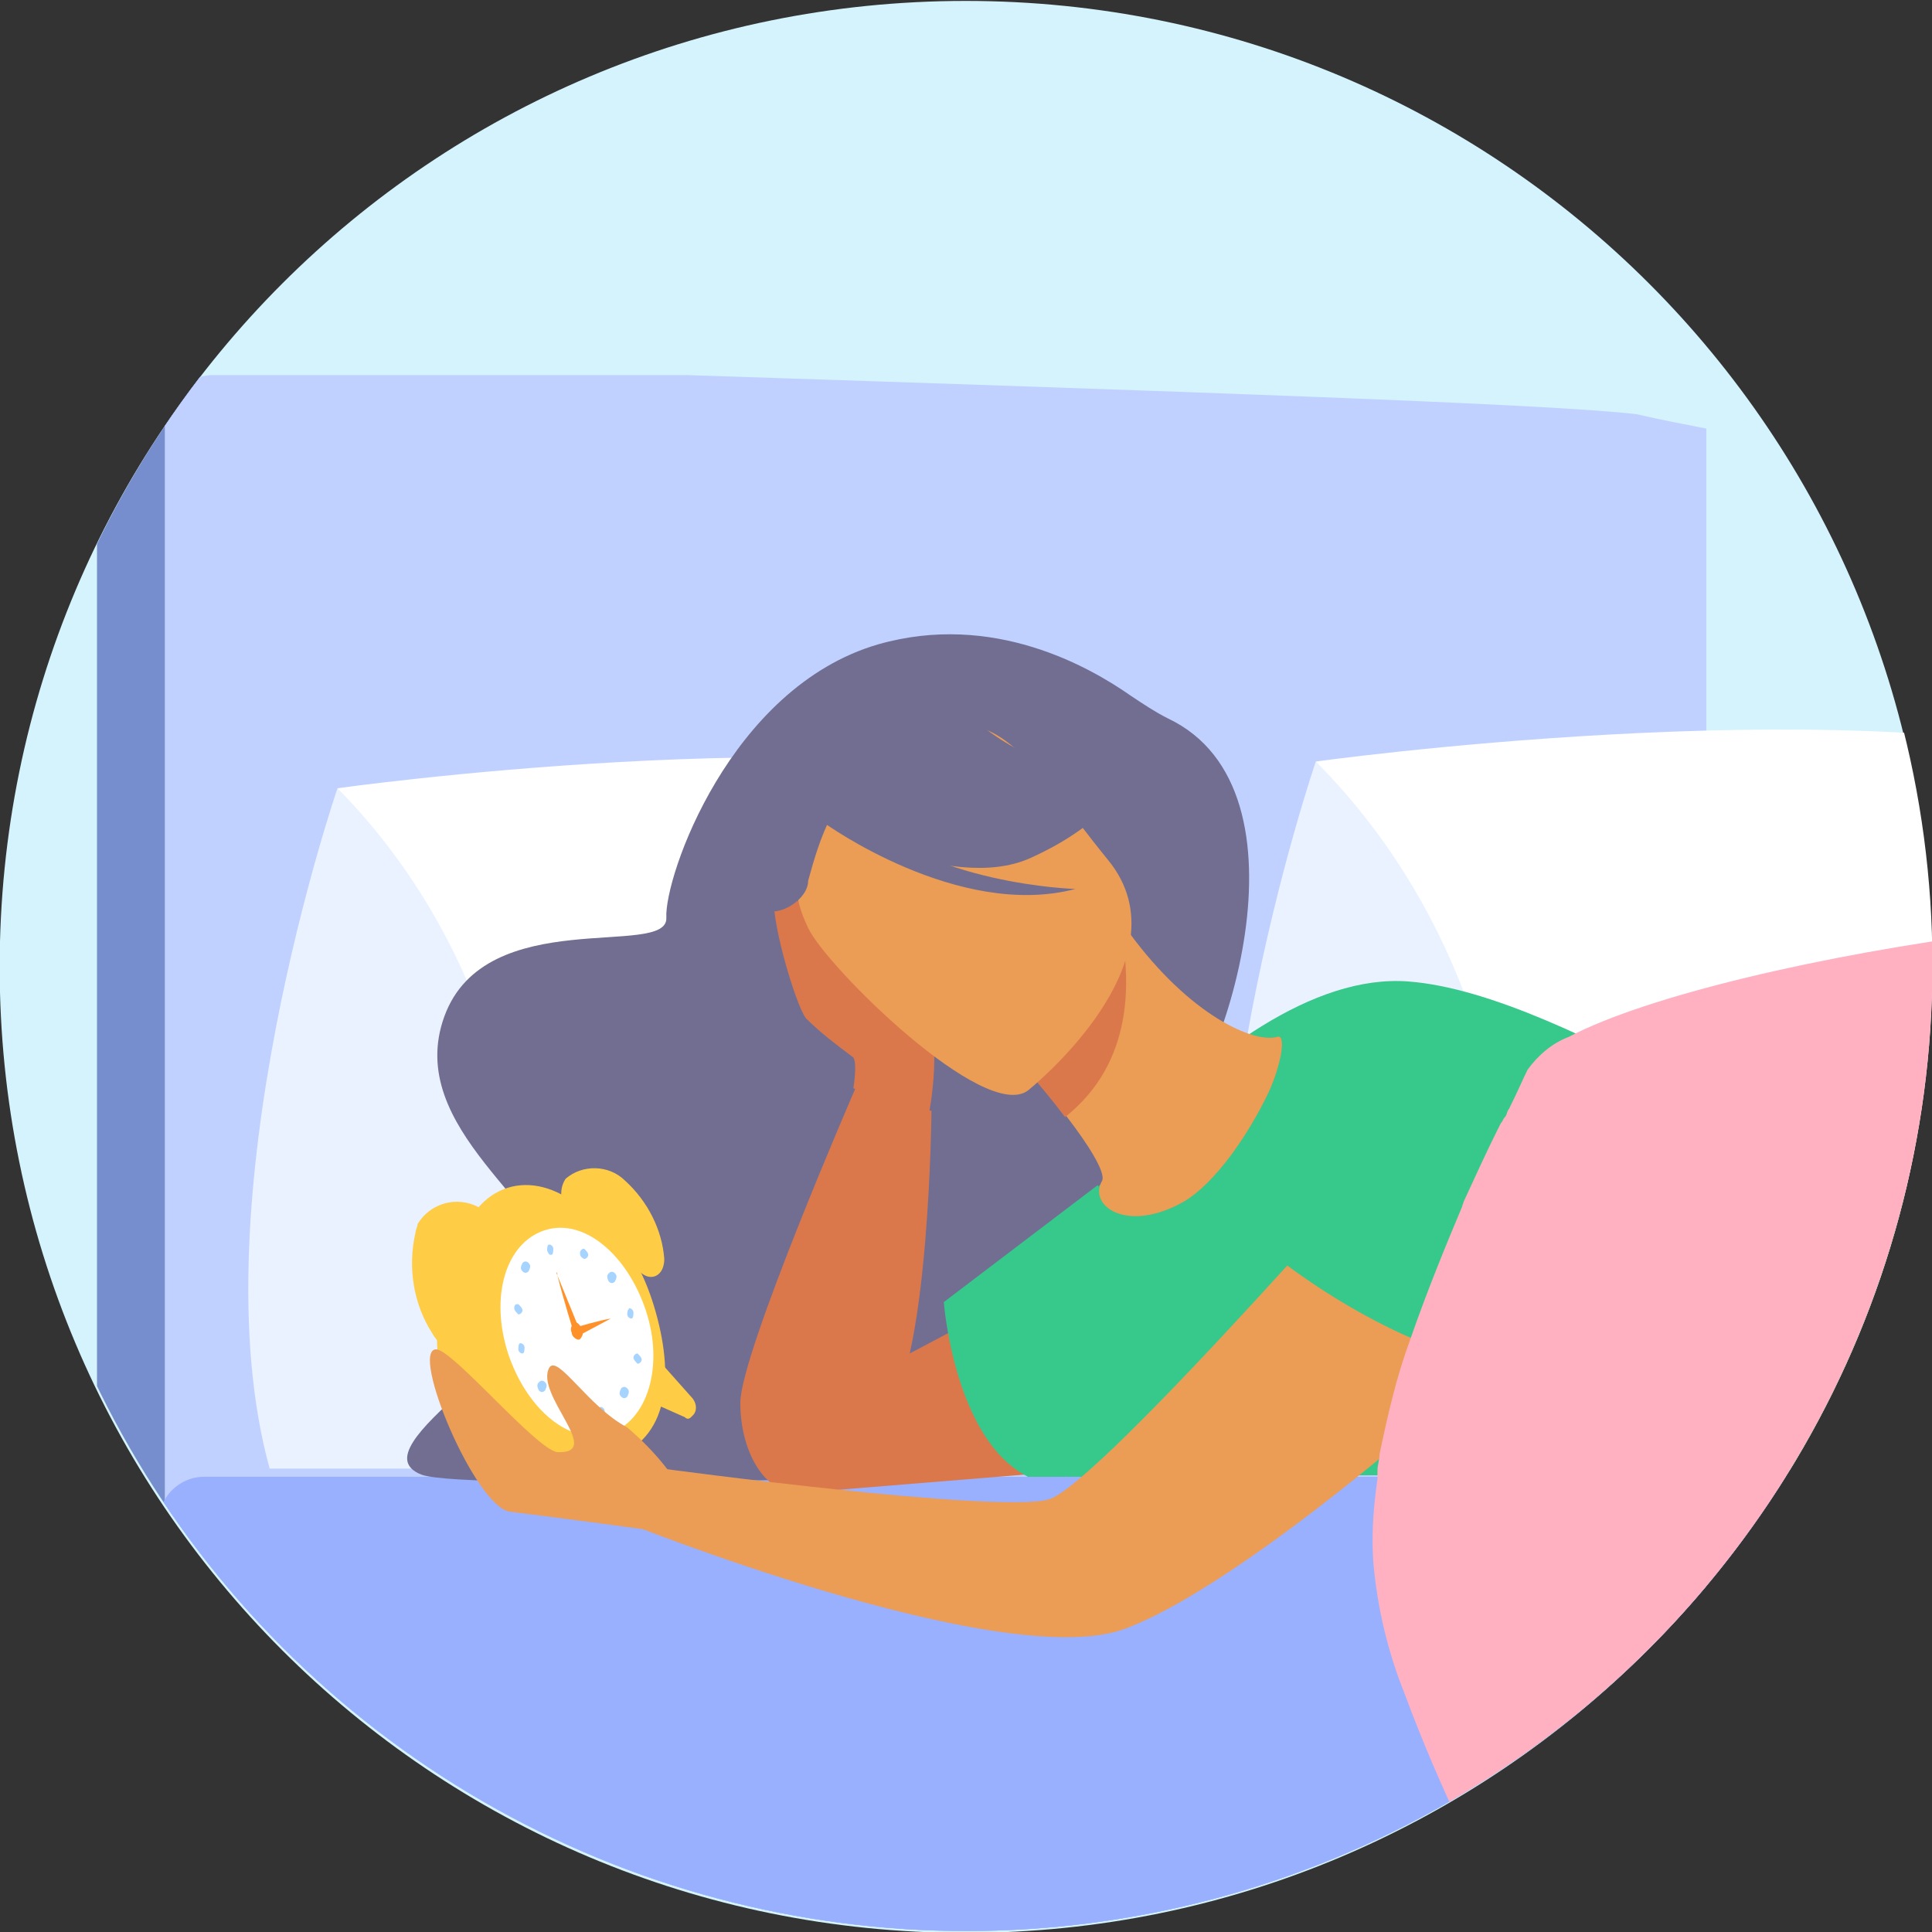
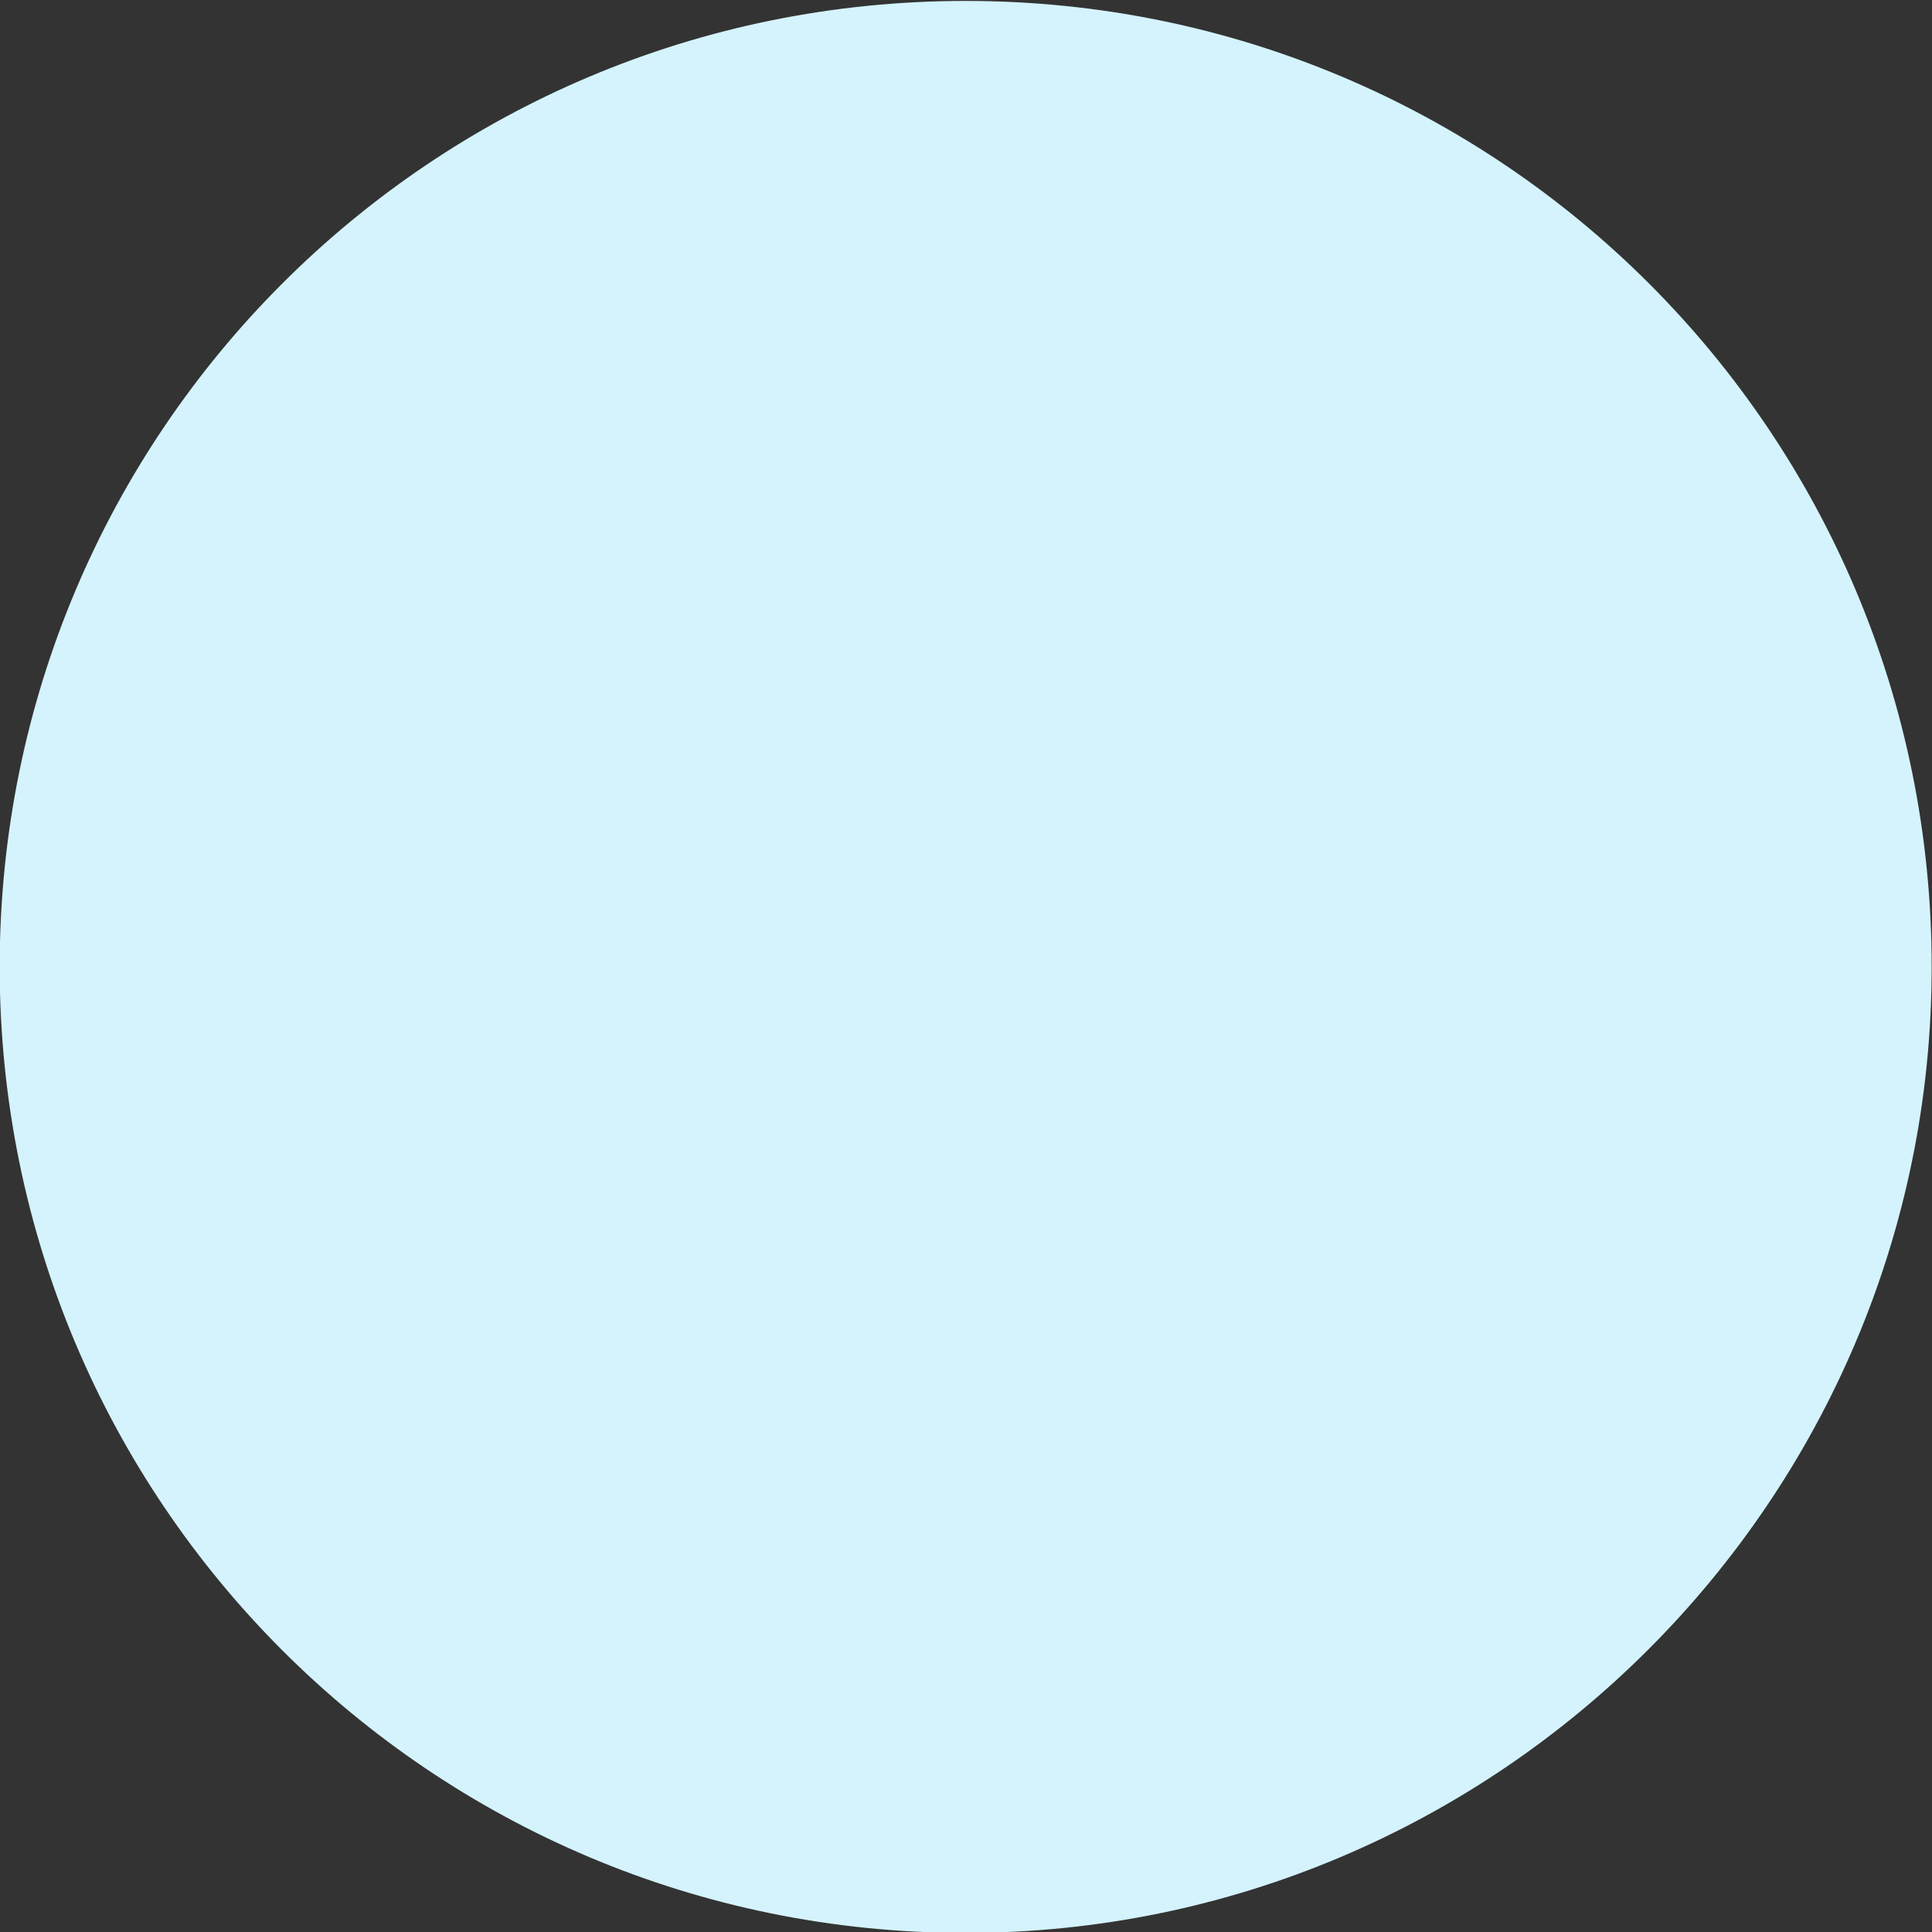
<svg xmlns="http://www.w3.org/2000/svg" xmlns:xlink="http://www.w3.org/1999/xlink" version="1.1" id="Layer_1" x="0px" y="0px" viewBox="0 0 94 94" style="enable-background:new 0 0 94 94;" xml:space="preserve">
  <rect x="0" y="0" width="94" height="94" fill="#333333" stroke="none" />
  <style type="text/css">
	.st0{fill:#D4F3FC;}
	.st1{clip-path:url(#SVGID_00000000922617059041394260000018013254806104793273_);}
	.st2{fill:#768DCE;}
	.st3{fill:#C0D1FF;}
	.st4{fill:#71A7F4;}
	.st5{fill:#99B0FF;}
	.st6{fill:#EAF2FF;}
	.st7{fill:#FFFFFF;}
	.st8{fill:#37C88B;}
	.st9{fill:#716E91;}
	.st10{fill:#EB9C55;}
	.st11{fill:#DA784C;}
	.st12{fill:#FFCC46;}
	.st13{fill:#A7D3FF;}
	.st14{fill:#FF912B;}
	.st15{fill:#FFB0C1;}
</style>
  <g id="Insomnia" transform="translate(2597.384 -734.655)">
    <path id="Path_13076" class="st0" d="M-2503.4,781.7c0,25.9-21.1,47-47,47c-26,0-47-21-47-47c0,0,0,0,0,0c0-26,21-47,47-47   C-2524.4,734.7-2503.4,755.7-2503.4,781.7z" />
    <g id="Group_12171" transform="translate(770.336 -1354.493)">
      <g id="Group_12170">
        <g>
          <defs>
-             <circle id="SVGID_1_" cx="-3320.7" cy="2136.1" r="47" />
-           </defs>
+             </defs>
          <clipPath id="SVGID_00000059273711267831197150000005075829698777418938_">
            <use xlink:href="#SVGID_1_" style="overflow:visible;" />
          </clipPath>
          <g id="Group_12169" style="clip-path:url(#SVGID_00000059273711267831197150000005075829698777418938_);">
            <g id="Group_12168">
              <path id="Path_25163" class="st2" d="M-3286.3,2111l-6.8,85.2c0,1.4,24.9,4.7,23.5,4.7h-90.8c-1,0-2-0.7-2.4-1.6        c-0.1-0.3-0.2-0.6-0.2-0.9V2110c0-1.4,1.1-2.5,2.5-2.5h26.3C-3317.5,2113.7-3290.4,2110.5-3286.3,2111z" />
              <path id="Path_25164" class="st3" d="M-3284.7,2110v73.5c0.1,1.3-0.9,2.4-2.2,2.5l-70.5,1.4c-0.6,0-1.2-0.3-1.6-0.7        c-0.1-0.1-0.2-0.2-0.3-0.4c-0.2-0.4-0.4-0.9-0.4-1.4v-75c-0.1-1.3,0.9-2.4,2.2-2.5h23.3c24.2,0.8,41.9,1.4,46.1,1.9        C-3286.8,2109.6-3285.7,2109.8-3284.7,2110z" />
              <path id="Path_25165" class="st4" d="M-3280.1,2109.5c-0.1-0.8,0.6-1.5,1.4-1.6c0.8,0.1,1.4,0.8,1.4,1.6        c0.1,0.8-0.6,1.5-1.4,1.6C-3279.6,2111-3280.2,2110.3-3280.1,2109.5z" />
              <path id="Path_25166" class="st5" d="M-3228,2173c-1.1,4.1-3,8-5.8,11.3c-0.1,0.2-0.3,0.3-0.4,0.5h-123.6        c-1.2,0-2.2-1-2.2-2.2v-19.4c0-1.2,1-2.2,2.2-2.2h129.3c0.2,0.7,0.4,1.3,0.6,2c0.3,1.2,0.4,2.4,0.5,3.6        C-3227.3,2168.8-3227.5,2170.9-3228,2173z" />
              <g id="Group_12154">
                <path id="Path_25167" class="st6" d="M-3303.7,2126.2c0,0-7.2,21-3.4,34.5h12.5C-3294.6,2160.7-3290,2136-3303.7,2126.2z" />
                <path id="Path_25168" class="st7" d="M-3303.7,2126.2c0,0,25.1-3.5,38.9,0l10.4,34.5h-40.3         C-3294.6,2160.7-3290,2140-3303.7,2126.2z" />
              </g>
              <g id="Group_12155">
-                 <path id="Path_25169" class="st6" d="M-3351.3,2127.5c0,0-6.9,20.1-3.3,33.1h12C-3342.6,2160.7-3338.2,2137-3351.3,2127.5z" />
                <path id="Path_25170" class="st7" d="M-3351.3,2127.5c0,0,24.1-3.4,37.4,0l10,33.1h-38.7         C-3342.6,2160.7-3338.2,2140.8-3351.3,2127.5z" />
              </g>
              <g id="Group_12157">
                <path id="Path_25171" class="st8" d="M-3320,2153.5c0.5-1,11.5-17.3,20.8-16.6c7.9,0.6,20.7,10.3,24.9,10.5         s16.8-8.1,22.7-4.8s2.5,18.1,2.5,18.1l-68.6,0.3C-3317.8,2161-3321.3,2156.1-3320,2153.5z" />
                <path id="Path_25172" class="st9" d="M-3310.9,2124.1c-0.6-0.3-1.2-0.7-1.8-1.1c-2-1.4-6.7-4.1-12.3-2.5         c-7.2,2.1-10.4,11.3-10.3,13.3s-8.8-0.7-10.8,4.8s5.4,9.3,5.4,12.6s-9.9,8.4-6.5,9.7c2.2,0.8,27.7,0,27.7,0         c3-1.6,4-5.3,2.4-8.3c-1.9-3.4,2.8-5.3,5.9-8.2C-3308.2,2141.8-3303.5,2127.6-3310.9,2124.1z" />
                <path id="Path_25173" class="st10" d="M-3310.1,2147.6c1.5-0.9,3.1-3.2,4.1-5.3c0.6-1.3,0.9-2.9,0.4-2.7         c-1.1,0.3-4.2-1-7.2-5.1l-0.3,0.3l-5.3,5.6c0,0,1.4,1.5,2.6,3.1c1,1.3,1.9,2.7,1.7,3.1         C-3314.8,2147.8-3312.9,2149.2-3310.1,2147.6z" />
                <path id="Path_25174" class="st11" d="M-3318.5,2140.4c0,0,1.4,1.5,2.6,3.1c3.4-2.7,3.1-6.7,2.8-8.7L-3318.5,2140.4z" />
                <path id="Path_25175" class="st11" d="M-3326.1,2142.1c0,0-5.6,12.9-5.6,15.3s1.2,4.4,2.8,4.4s2.4-1.3,4.4-4         s2.1-14.6,2.1-14.6L-3326.1,2142.1z" />
                <path id="Path_25176" class="st11" d="M-3322.5,2143.2c0,0,0.9-4.7-0.8-5.5s-4.2-2-4.3-2.6s-2-3.5-2.4-2.6s1,5.6,1.5,6.2         c0.7,0.7,1.5,1.3,2.3,1.9c0.2,0.3,0,1.5,0,1.5L-3322.5,2143.2z" />
                <g id="Group_12156">
                  <path id="Path_25177" class="st10" d="M-3317.7,2142.2c0,0,7.9-6.3,3.9-11.2s-5.7-8.9-10.9-5.1s-4.6,6.5-3.7,8.4          S-3319.8,2143.8-3317.7,2142.2z" />
                  <path id="Path_25178" class="st9" d="M-3328.4,2128.8c0,0,6.8,3.9,10.8,2.1s4.7-3.9,4.7-3.9c-2.8-0.1-5.5-1.1-7.6-3          C-3320.5,2123.9-3329,2124.7-3328.4,2128.8z" />
                  <path id="Path_25179" class="st9" d="M-3327.6,2129.2c0,0,6.5,4.7,12.2,3.2c0,0-7.2-0.2-10.8-3.9          S-3327.6,2129.2-3327.6,2129.2z" />
                </g>
                <path id="Path_25180" class="st9" d="M-3327.3,2128.9c-0.5,1-0.8,2-1.1,3.1c0,0.9-1.4,1.8-2.2,1.4         S-3329.2,2126.2-3327.3,2128.9z" />
                <path id="Path_25181" class="st11" d="M-3326.7,2156.6c0.4,0,11.1-5.8,11.1-5.8l0.1,9.9l-13.5,1.1L-3326.7,2156.6z" />
                <path id="Path_25182" class="st8" d="M-3314.3,2146.8l-7.5,5.7c0,0,0.5,6.7,4.1,8.5h4.6L-3314.3,2146.8z" />
              </g>
              <path id="Path_25183" class="st10" d="M-3298.4,2143.2c0,0-15.8,18.2-18.3,18.9s-18.8-1.5-18.8-1.5l-2.1,2.5        c0,0,18.6,7.5,24.6,5.3c6.5-2.4,20.2-14.7,21.6-17S-3292.6,2140.8-3298.4,2143.2z" />
              <g id="Group_12167">
                <ellipse id="Ellipse_1917" transform="matrix(0.954 -0.3 0.3 0.954 -801.2 -903.684)" class="st12" cx="-3339.7" cy="2153.9" rx="4.3" ry="6.4" />
                <path id="Path_25184" class="st12" d="M-3346.2,2156c-1.1-3.4,1.5-7.2,4.3-8.1s5,1.5,6,4.8s0.8,6.5-2.1,7.4         C-3342.2,2161.5-3345.1,2159.4-3346.2,2156z" />
                <g id="Group_12158">
                  <path id="Path_25185" class="st12" d="M-3341,2159.3l0.2,2.4c0,0.4,0.3,0.7,0.6,0.6l0.1,0c0.1,0,0.2-0.1,0.2-0.2l0.6-1.9          c0.1-0.3,0-0.7-0.3-0.9l-1-0.5C-3340.8,2158.7-3341,2158.9-3341,2159.3z" />
                  <path id="Path_25186" class="st12" d="M-3335.7,2155.3l1.6,1.8c0.3,0.3,0.3,0.7,0.1,0.9l-0.1,0.1c-0.1,0.1-0.2,0.1-0.3,0          l-1.8-0.8c-0.3-0.2-0.5-0.5-0.4-0.9l0.3-1C-3336.3,2155-3336,2155-3335.7,2155.3z" />
                </g>
                <path id="Path_25187" class="st12" d="M-3347.5,2149.1c-0.4,1.7-0.1,3.5,0.8,4.9c0.5,0.9,1.4,1.1,1.7,0.4l1.6-4.4         c0.2-0.8-0.2-1.7-1-2.1c-1.1-0.6-2.4-0.2-3,0.8C-3347.4,2148.8-3347.5,2149-3347.5,2149.1z" />
                <path id="Path_25188" class="st12" d="M-3337.3,2146.6c-0.8-0.8-2.1-0.8-2.9-0.1c0,0,0,0,0,0c-0.4,0.6-0.2,1.4,0.3,1.8         l3.4,2.8c0.5,0.4,1.1,0.1,1.1-0.7C-3335.5,2149-3336.2,2147.6-3337.3,2146.6z" />
                <path id="Path_25189" class="st7" d="M-3343,2155c-0.9-2.8-0.1-5.4,1.8-6s4,1.2,4.9,3.9s0.1,5.4-1.8,6         S-3342.1,2157.7-3343,2155z" />
                <g id="Group_12166">
                  <g id="Group_12159">
                    <path id="Path_25190" class="st13" d="M-3336.7,2155c0.1,0.1,0.2,0.2,0.2,0.3c0,0.1-0.1,0.2-0.2,0.2           c-0.1-0.1-0.2-0.2-0.2-0.3C-3336.9,2155.1-3336.8,2155-3336.7,2155z" />
                    <path id="Path_25191" class="st13" d="M-3342.5,2152.6c0.1,0.1,0.2,0.2,0.2,0.3c0,0.1-0.1,0.2-0.2,0.2           c-0.1-0.1-0.2-0.2-0.2-0.3C-3342.7,2152.6-3342.6,2152.6-3342.5,2152.6z" />
                  </g>
                  <g id="Group_12165">
                    <g id="Group_12160">
                      <path id="Path_25192" class="st13" d="M-3341.1,2150c0-0.1,0-0.3,0.1-0.3s0.2,0.1,0.2,0.2s0,0.3-0.1,0.3            S-3341,2150.2-3341.1,2150z" />
                      <path id="Path_25193" class="st13" d="M-3338.6,2157.9c0-0.1,0-0.3,0.1-0.3s0.2,0.1,0.2,0.2s0,0.3-0.1,0.3            S-3338.6,2158.1-3338.6,2157.9z" />
                    </g>
                    <g id="Group_12161">
                      <path id="Path_25194" class="st13" d="M-3339.5,2150.1c0-0.1,0.1-0.2,0.2-0.2c0.1,0.1,0.2,0.2,0.2,0.3            c0,0.1-0.1,0.2-0.2,0.2C-3339.5,2150.3-3339.5,2150.2-3339.5,2150.1z" />
                      <path id="Path_25195" class="st13" d="M-3340.2,2157.6c0-0.1,0.1-0.2,0.2-0.2c0.1,0.1,0.2,0.2,0.2,0.3            c0,0.1-0.1,0.2-0.2,0.2C-3340.2,2157.9-3340.2,2157.7-3340.2,2157.6z" />
                    </g>
                    <g id="Group_12162">
                      <path id="Path_25196" class="st13" d="M-3338.1,2151.1c0.1-0.1,0.2-0.1,0.3,0c0.1,0.1,0.1,0.2,0,0.4            c-0.1,0.1-0.2,0.1-0.3,0C-3338.2,2151.3-3338.2,2151.2-3338.1,2151.1z" />
                      <path id="Path_25197" class="st13" d="M-3341.5,2156.4c0.1-0.1,0.2-0.1,0.3,0c0.1,0.1,0.1,0.2,0,0.4            c-0.1,0.1-0.2,0.1-0.3,0C-3341.6,2156.6-3341.6,2156.5-3341.5,2156.4z" />
                    </g>
                    <g id="Group_12163">
                      <path id="Path_25198" class="st13" d="M-3337.1,2152.8c0.1,0,0.2,0.1,0.2,0.2s0,0.3-0.1,0.3s-0.2-0.1-0.2-0.2            S-3337.2,2152.9-3337.1,2152.8z" />
                      <path id="Path_25199" class="st13" d="M-3342.4,2154.5c0.1,0,0.2,0.1,0.2,0.2s0,0.3-0.1,0.3s-0.2-0.1-0.2-0.2            S-3342.5,2154.5-3342.4,2154.5z" />
                    </g>
                    <g id="Group_12164">
                      <path id="Path_25200" class="st13" d="M-3337.2,2156.7c0.1,0.1,0.1,0.2,0,0.4c-0.1,0.1-0.2,0.1-0.3,0            c-0.1-0.1-0.1-0.2,0-0.4C-3337.4,2156.6-3337.3,2156.6-3337.2,2156.7z" />
                      <path id="Path_25201" class="st13" d="M-3342,2150.6c0.1,0.1,0.1,0.2,0,0.4c-0.1,0.1-0.2,0.1-0.3,0            c-0.1-0.1-0.1-0.2,0-0.4C-3342.2,2150.5-3342.1,2150.5-3342,2150.6z" />
                    </g>
                  </g>
                </g>
                <path id="Path_25202" class="st14" d="M-3339.9,2154c-0.1-0.2,0-0.4,0.1-0.5s0.3,0.1,0.4,0.3s0,0.4-0.1,0.5         S-3339.9,2154.2-3339.9,2154z" />
                <path id="Path_25203" class="st14" d="M-3338,2153.3c-0.6,0.1-1.6,0.4-1.6,0.4l0.1,0.4L-3338,2153.3         C-3338,2153.3-3338,2153.3-3338,2153.3z" />
                <path id="Path_25204" class="st14" d="M-3340.6,2151.2c0.3,1.2,0.8,2.8,0.8,2.8l0.3-0.1L-3340.6,2151.2         C-3340.6,2151-3340.7,2151-3340.6,2151.2z" />
              </g>
              <path id="Path_25205" class="st10" d="M-3335.3,2163.7c0,0-5.9-0.8-7.6-1s-4.9-7.9-3.6-7.9c0.8,0,4.9,4.9,5.9,5        c2.3,0.1-1.1-2.8-0.4-4.1c0.4-0.7,1.9,1.9,3.8,2.9c0.7,0.6,1.4,1.3,2,2.1L-3335.3,2163.7z" />
              <path id="Path_25206" class="st8" d="M-3300.6,2140.9l-4.9,9.5c0,0,9,7.3,16.1,5s-1.9-10.3-2.5-11.3        S-3300.6,2140.9-3300.6,2140.9z" />
              <path id="Path_25207" class="st15" d="M-3228,2173c-4.1-1.1-8.4-1.8-12.7-2c-6.6-0.1-15.9,7-24.2,13.8c-3.6,3-7.1,5.9-10,8.2        c-2.1,1.6-4.9,2.3-7.5,1.7c-0.4-0.1-0.8-0.2-1.2-0.2c-2-0.4-3.8-1.5-5.1-3.1c-1.5-2.1-3-4.2-4.3-6.5        c-2.5-4.3-4.7-8.8-6.4-13.4c-0.8-2-1.3-4.1-1.5-6.3c-0.1-1.4,0-2.7,0.2-4.1l0-0.1c0-0.1,0-0.2,0-0.3c0-0.3,0.1-0.5,0.1-0.8        c0.4-1.9,0.8-3.7,1.5-5.6c0.8-2.3,1.7-4.5,2.5-6.4l0.1-0.3c0.6-1.3,1.1-2.4,1.6-3.4l0.2-0.4l0,0c0.1-0.1,0.1-0.2,0.2-0.3        c0.1-0.1,0.1-0.3,0.2-0.4c0.4-0.8,0.7-1.5,0.9-1.9c0.5-0.7,1.2-1.3,2-1.6c3.8-2,12.3-4,20.9-5.1c1.7-0.2,3.4-0.4,5-0.6        c0.5,0,0.9-0.1,1.4-0.1c0.4,0,0.8-0.1,1.2-0.1c0.2,0,0.4,0,0.7,0c6.9,0.1,13.7,0.6,20.5,1.6c0.8,2.8,1.7,5.5,2.9,8.2        c1.5,3.5,3.5,6.9,5.8,9.9c1.8,2.3,3.2,4.9,4.2,7.7c0.2,0.7,0.4,1.3,0.6,2c0.3,1.2,0.4,2.4,0.5,3.6        C-3227.3,2168.8-3227.5,2170.9-3228,2173z" />
            </g>
          </g>
        </g>
      </g>
    </g>
  </g>
</svg>